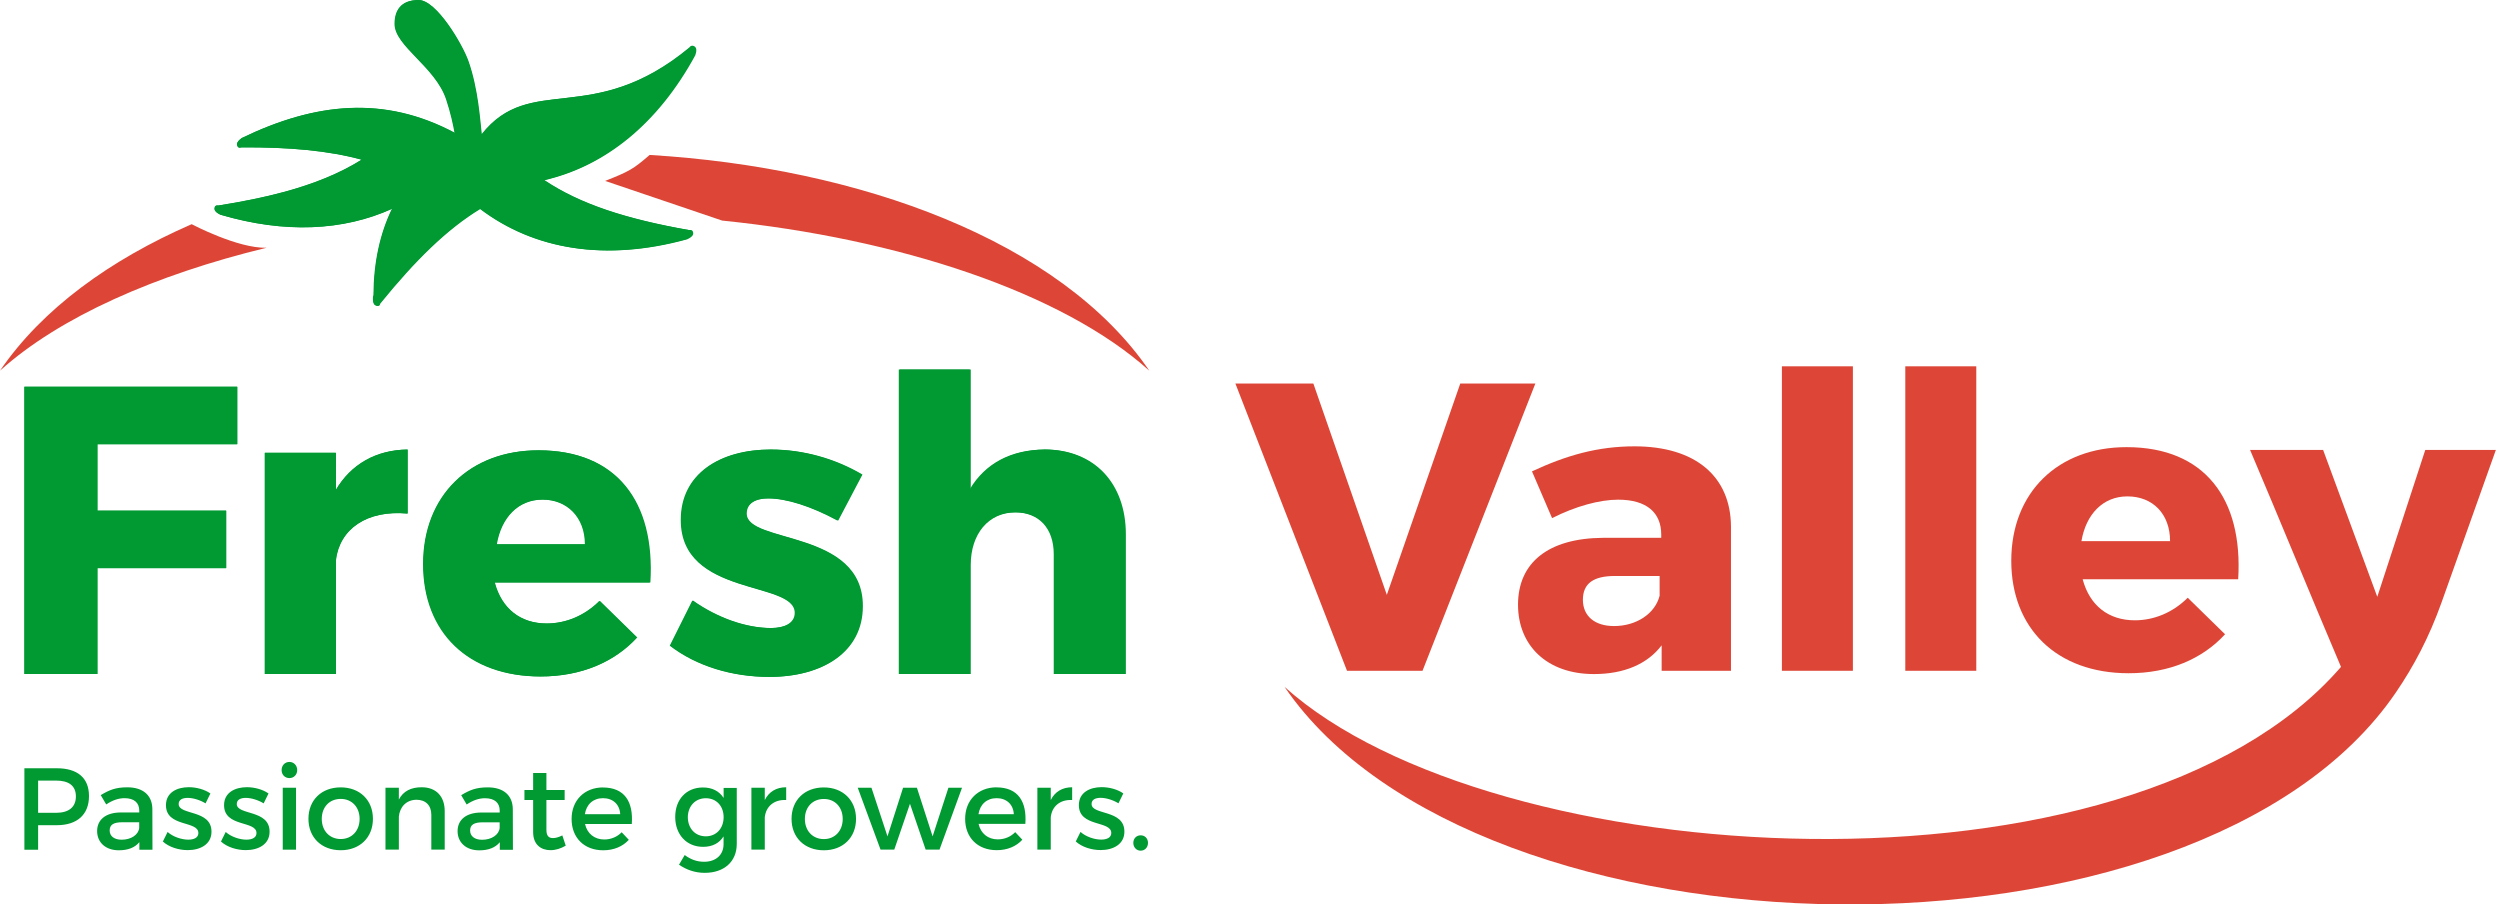
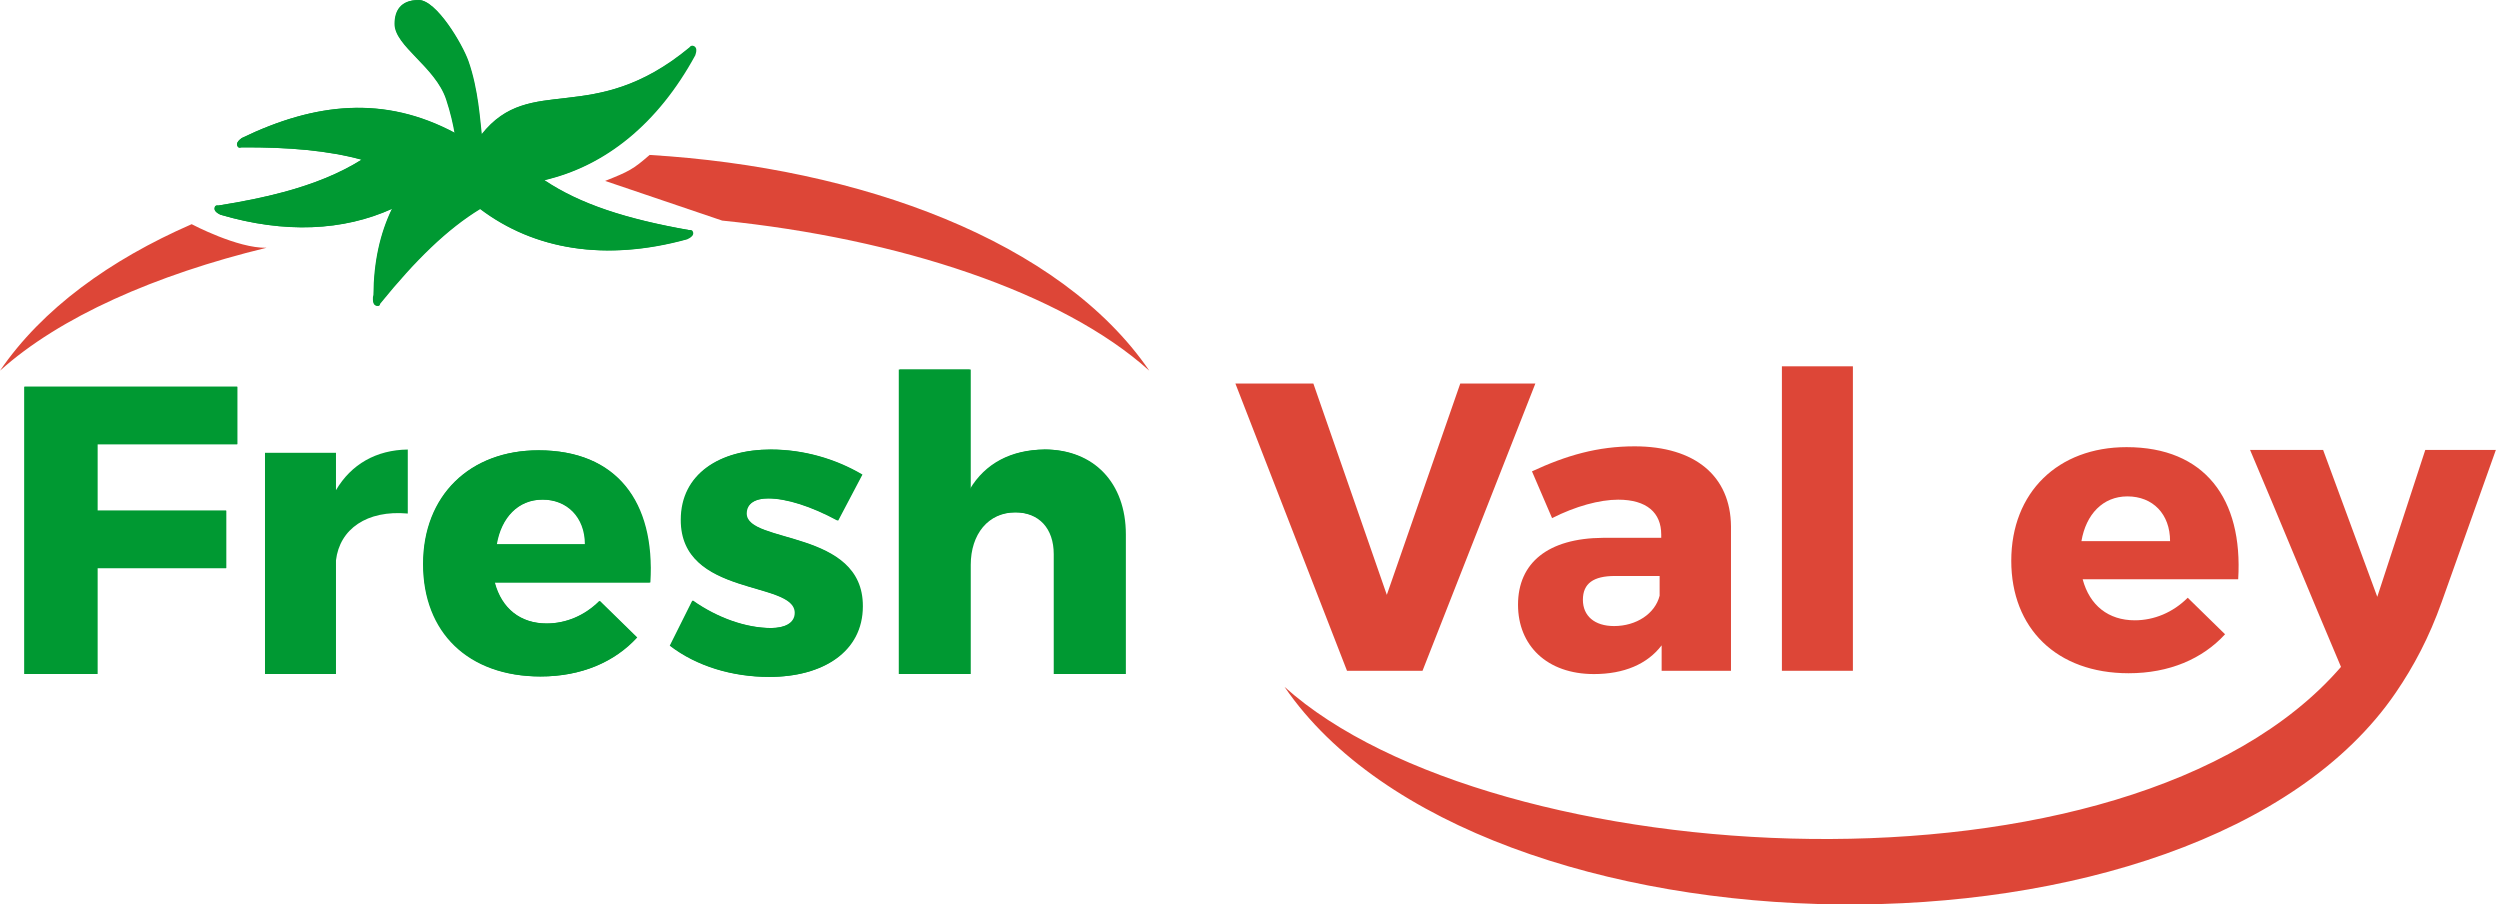
<svg xmlns="http://www.w3.org/2000/svg" width="246" height="89" viewBox="0 0 246 89" fill="none">
  <g id="Laag_x0020_1">
    <path id="Vector" d="M53.016 44.314C46.273 44.314 41.671 48.757 41.671 55.499C41.671 62.121 46.112 66.562 53.218 66.562C57.215 66.562 60.487 65.149 62.707 62.727L59.032 59.133C57.578 60.587 55.721 61.353 53.824 61.353C51.24 61.353 49.383 59.9 48.695 57.317H63.998C64.483 49.361 60.688 44.314 53.016 44.314ZM48.89 53.561C49.335 50.937 50.989 49.16 53.413 49.16C55.916 49.16 57.612 50.896 57.612 53.561H48.89Z" fill="#009933" />
    <path id="Vector_2" d="M71.048 21.704C88.41 23.464 104.526 28.763 113.091 36.474C104.356 23.693 84.607 16.485 63.922 15.247C62.289 16.67 61.882 16.874 59.545 17.802L71.052 21.703L71.048 21.704ZM18.86 22.06C10.805 25.575 4.155 30.393 0 36.474C5.871 31.189 15.291 27.038 26.225 24.381H26.22C23.373 24.441 18.924 22.094 18.86 22.06Z" fill="#DD4637" />
    <path id="Vector_3" d="M160.84 43.919C157.207 43.919 154.137 44.807 150.746 46.381L152.724 50.984C155.026 49.814 157.408 49.168 159.226 49.168C162.052 49.168 163.465 50.46 163.465 52.599V52.922H157.731C152.321 52.962 149.373 55.386 149.373 59.504C149.373 63.501 152.2 66.328 156.844 66.328C159.79 66.328 162.092 65.359 163.505 63.501V66.005H170.329V51.791C170.289 46.866 166.816 43.919 160.84 43.919ZM158.825 61.604C156.888 61.604 155.757 60.594 155.757 59.019C155.757 57.405 156.806 56.677 158.906 56.677H163.307V58.616C162.863 60.392 161.005 61.604 158.825 61.604Z" fill="#DD4637" />
    <path id="Vector_4" d="M209.255 43.999C202.513 43.999 197.909 48.44 197.909 55.184C197.909 61.806 202.352 66.247 209.458 66.247C213.454 66.247 216.725 64.834 218.946 62.412L215.271 58.818C213.818 60.272 211.96 61.038 210.063 61.038C207.479 61.038 205.622 59.585 204.935 57.002H220.238C220.723 49.047 216.927 43.999 209.255 43.999ZM204.814 53.246C205.258 50.621 206.914 48.845 209.336 48.845C211.84 48.845 213.535 50.581 213.535 53.246H204.814Z" fill="#DD4637" />
    <path id="Vector_5" fill-rule="evenodd" clip-rule="evenodd" d="M41.21 0C42.961 0 45.517 4.358 46.1 6.006C47.08 8.786 47.253 11.913 47.413 13.236C52.246 7.095 58.299 12.596 67.902 4.673L67.95 4.623C68.038 4.504 68.139 4.468 68.281 4.534L68.283 4.536L68.296 4.542L68.299 4.544L68.303 4.545L68.305 4.546C68.364 4.578 68.408 4.619 68.442 4.665V4.667L68.444 4.669C68.488 4.731 68.508 4.799 68.514 4.87C68.538 5.083 68.45 5.326 68.416 5.442C64.747 12.181 59.588 16.33 53.587 17.729C57.122 20.096 61.68 21.556 67.829 22.641H67.898C68.044 22.622 68.137 22.668 68.189 22.812L68.191 22.817V22.819H68.192L68.196 22.834L68.197 22.836L68.199 22.841V22.843C68.217 22.908 68.219 22.97 68.208 23.026L68.207 23.03C68.193 23.103 68.159 23.165 68.112 23.217C67.976 23.384 67.738 23.489 67.631 23.545C59.643 25.747 52.622 24.6 47.281 20.554C44.006 22.546 40.892 25.596 37.434 29.859L37.401 29.922C37.386 30.038 37.33 30.1 37.198 30.104C37.168 30.104 37.14 30.101 37.114 30.094L37.104 30.093H37.103L37.102 30.092H37.095L37.091 30.09L37.088 30.089H37.084L37.08 30.088H37.078C37.012 30.072 36.959 30.045 36.916 30.008C36.855 29.959 36.816 29.898 36.793 29.829C36.714 29.628 36.737 29.371 36.74 29.25C36.756 29.181 36.773 29.113 36.791 29.044C36.804 25.819 37.434 22.963 38.613 20.54C33.794 22.728 28.034 22.999 21.699 21.128C21.593 21.071 21.358 20.962 21.225 20.793C21.178 20.74 21.144 20.677 21.132 20.604L21.131 20.598C21.122 20.542 21.124 20.482 21.144 20.417V20.415L21.146 20.411L21.147 20.407L21.151 20.394L21.152 20.393V20.391C21.206 20.243 21.302 20.199 21.448 20.221L21.518 20.223C23.891 19.847 26.029 19.413 27.965 18.888C30.957 18.079 33.468 17.056 35.618 15.709C32.336 14.814 28.484 14.47 23.783 14.496L23.713 14.51C23.573 14.554 23.472 14.526 23.394 14.39V14.388L23.393 14.387L23.39 14.382L23.389 14.38L23.384 14.371L23.382 14.366L23.381 14.364C23.352 14.303 23.34 14.244 23.34 14.188V14.187V14.183C23.34 14.108 23.362 14.041 23.4 13.98C23.505 13.793 23.719 13.647 23.814 13.572C31.054 10.081 37.837 9.369 44.776 13.073C44.639 12.28 44.384 11.085 43.945 9.764C42.879 6.567 38.867 4.525 38.867 2.343C38.867 1.049 39.46 0 41.21 0Z" fill="#009933" />
    <path id="Vector_6" d="M102.831 44.234C99.6 44.274 97.057 45.567 95.522 48.151V36.361H88.538V66.32H95.522V55.58C95.522 52.592 97.218 50.411 99.965 50.411C102.347 50.411 103.8 51.987 103.8 54.53V66.32H110.785V52.592C110.785 47.504 107.636 44.234 102.831 44.234Z" fill="#009933" />
    <path id="Vector_7" d="M75.902 44.234C70.855 44.234 67.06 46.656 67.06 51.139C67.02 58.769 78.285 57.114 78.285 60.303C78.285 61.313 77.275 61.798 75.902 61.798C73.48 61.798 70.653 60.828 68.191 59.093L65.969 63.533C68.594 65.552 72.107 66.603 75.74 66.603C80.99 66.603 84.906 64.14 84.906 59.657C84.946 52.067 73.48 53.521 73.48 50.532C73.48 49.523 74.367 49.038 75.62 49.038C77.437 49.038 79.859 49.806 82.484 51.219L84.866 46.696C82.201 45.122 79.051 44.234 75.902 44.234Z" fill="#009933" />
    <path id="Vector_8" d="M33.06 44.557H26.075V66.32H33.06V55.136C33.423 52.067 36.088 50.169 40.126 50.532V44.234C37.016 44.274 34.554 45.687 33.06 48.232V44.557Z" fill="#009933" />
    <path id="Vector_9" d="M23.357 43.71V38.056H2.402V66.32H9.589V55.903H22.267V50.249H9.589V43.71H23.357Z" fill="#009933" />
-     <path id="Vector_10" d="M194.467 66.005V36.045H187.481V66.005H194.467Z" fill="#DD4637" />
    <path id="Vector_11" d="M182.325 66.005V36.045H175.339V66.005H182.325Z" fill="#DD4637" />
    <path id="Vector_12" d="M139.976 66.005L151.079 37.741H143.69L136.463 58.534L129.235 37.741H121.563L132.545 66.005H139.976Z" fill="#DD4637" />
    <path id="Vector_13" d="M245.593 44.273H238.648L233.924 58.728L228.594 44.273H221.406C224.55 51.667 227.211 58.227 230.354 65.623C209.436 89.8 146.779 85.934 126.398 67.587C145.385 95.369 216.257 96.699 235.74 68.161C237.527 65.546 239.031 62.698 240.256 59.261L245.593 44.273Z" fill="#DD4637" />
    <g id="Group 22632">
      <path id="Vector_14" d="M52.961 44.312C46.226 44.312 41.626 48.751 41.626 55.499C41.626 62.246 46.06 66.563 53.161 66.563C57.157 66.563 60.424 65.15 62.641 62.725L58.968 59.131C57.518 60.583 55.662 61.351 53.767 61.351C51.183 61.351 49.333 59.899 48.644 57.312H63.93C64.414 49.358 60.624 44.312 52.961 44.312ZM48.838 53.558C49.283 50.932 50.933 49.157 53.356 49.157C55.778 49.157 57.551 50.893 57.551 53.558H48.838Z" fill="#009932" />
      <path id="Vector_15" fill-rule="evenodd" clip-rule="evenodd" d="M41.164 0C42.914 0 45.465 4.361 46.048 6.008C47.026 8.789 47.204 11.915 47.36 13.239C52.189 7.098 58.234 12.6 67.825 4.678L67.875 4.628C67.964 4.511 68.064 4.472 68.203 4.539H68.214V4.545C68.275 4.578 68.32 4.617 68.353 4.662C68.398 4.723 68.42 4.789 68.42 4.862C68.442 5.073 68.353 5.318 68.32 5.435C64.658 12.177 59.501 16.321 53.506 17.723C57.034 20.092 61.591 21.55 67.731 22.635H67.803C67.948 22.612 68.042 22.662 68.092 22.807V22.813V22.829V22.835C68.109 22.902 68.114 22.963 68.103 23.018C68.092 23.091 68.053 23.152 68.009 23.208C67.87 23.374 67.636 23.48 67.531 23.536C59.551 25.739 52.539 24.593 47.204 20.543C43.931 22.535 40.825 25.588 37.369 29.849L37.336 29.911C37.319 30.027 37.263 30.089 37.136 30.089C37.108 30.089 37.08 30.089 37.052 30.078H37.041H37.035C36.969 30.061 36.919 30.033 36.874 30C36.813 29.95 36.774 29.888 36.752 29.822C36.674 29.621 36.697 29.366 36.697 29.243C36.713 29.176 36.73 29.104 36.746 29.037C36.758 25.811 37.391 22.957 38.569 20.532C33.757 22.718 28 22.991 21.671 21.122C21.566 21.066 21.332 20.955 21.199 20.788C21.154 20.732 21.121 20.671 21.104 20.599C21.093 20.543 21.099 20.482 21.116 20.415V20.41V20.393C21.171 20.243 21.265 20.198 21.41 20.22H21.482C23.849 19.848 25.989 19.414 27.922 18.891C30.912 18.079 33.418 17.061 35.569 15.715C32.29 14.819 28.439 14.474 23.744 14.502L23.677 14.513C23.538 14.558 23.433 14.53 23.36 14.391V14.385V14.374H23.355C23.327 14.313 23.31 14.257 23.316 14.196V14.19C23.316 14.118 23.338 14.046 23.377 13.99C23.483 13.801 23.694 13.656 23.788 13.584C31.023 10.091 37.797 9.379 44.726 13.084C44.587 12.288 44.331 11.092 43.892 9.774C42.826 6.575 38.819 4.534 38.819 2.353C38.819 1.057 39.414 0.011 41.158 0.011L41.164 0Z" fill="#009932" />
      <path id="Vector_16" d="M102.721 44.235C99.493 44.273 96.953 45.57 95.42 48.151V36.363H88.44V66.324H95.42V55.583C95.42 52.595 97.114 50.415 99.854 50.415C102.232 50.415 103.688 51.989 103.688 54.531V66.319H110.667V52.59C110.667 47.5 107.522 44.229 102.721 44.229V44.235Z" fill="#009932" />
      <path id="Vector_17" d="M75.822 44.235C70.782 44.235 66.987 46.66 66.987 51.138C66.948 58.77 78.2 57.112 78.2 60.305C78.2 61.312 77.194 61.802 75.822 61.802C73.399 61.802 70.576 60.834 68.12 59.098L65.903 63.537C68.526 65.556 72.032 66.608 75.666 66.608C80.912 66.608 84.824 64.144 84.824 59.666C84.863 52.072 73.41 53.53 73.41 50.543C73.41 49.536 74.299 49.046 75.55 49.046C77.367 49.046 79.784 49.814 82.407 51.227L84.785 46.705C82.123 45.13 78.978 44.24 75.833 44.24L75.822 44.235Z" fill="#009932" />
-       <path id="Vector_18" d="M33.023 44.557H26.044V66.319H33.023V55.132C33.384 52.061 36.046 50.164 40.08 50.532V44.235C36.974 44.274 34.512 45.687 33.023 48.234V44.557Z" fill="#009932" />
      <path id="Vector_19" d="M23.332 43.712V38.054H2.4V66.318H9.58V55.905H22.243V50.248H9.58V43.712H23.332Z" fill="#009932" />
-       <path id="Vector_20" d="M98.048 77.472C96.242 77.483 94.97 78.729 94.97 80.576C94.97 82.422 96.203 83.657 98.081 83.657C99.132 83.657 100.004 83.279 100.599 82.628L99.898 81.883C99.454 82.339 98.848 82.595 98.181 82.595C97.22 82.595 96.498 82.011 96.292 81.071H100.893C101.054 78.874 100.182 77.477 98.043 77.477L98.048 77.472ZM18.576 77.46C17.409 77.46 16.331 77.989 16.331 79.224C16.32 81.421 19.52 80.726 19.52 81.972C19.52 82.428 19.087 82.623 18.526 82.623C17.865 82.623 17.014 82.339 16.492 81.866L16.025 82.806C16.631 83.357 17.581 83.652 18.476 83.652C19.698 83.652 20.81 83.09 20.81 81.844C20.821 79.635 17.581 80.242 17.581 79.118C17.581 78.684 17.959 78.512 18.476 78.512C18.993 78.512 19.687 78.718 20.226 79.052L20.704 78.078C20.154 77.689 19.343 77.46 18.576 77.46ZM24.294 77.46C23.127 77.46 22.049 77.989 22.049 79.224C22.038 81.421 25.238 80.726 25.238 81.972C25.238 82.428 24.805 82.623 24.244 82.623C23.582 82.623 22.732 82.339 22.21 81.866L21.743 82.806C22.349 83.357 23.299 83.652 24.194 83.652C25.416 83.652 26.527 83.09 26.527 81.844C26.539 79.635 23.299 80.242 23.299 79.118C23.299 78.684 23.677 78.512 24.194 78.512C24.71 78.512 25.405 78.718 25.944 79.052L26.422 78.078C25.872 77.689 25.061 77.46 24.294 77.46ZM28.478 74.974C28.044 74.974 27.711 75.308 27.711 75.775C27.711 76.242 28.044 76.565 28.478 76.565C28.911 76.565 29.245 76.231 29.245 75.775C29.245 75.319 28.911 74.974 28.478 74.974ZM29.128 83.607V77.516H27.822V83.607H29.128ZM41.492 77.466C40.464 77.466 39.686 77.833 39.247 78.679V77.511H37.93V83.602H39.247V80.359C39.336 79.407 39.969 78.712 40.975 78.695C41.892 78.695 42.442 79.257 42.442 80.175V83.602H43.759V79.814C43.759 78.362 42.914 77.466 41.492 77.466ZM55.334 82.206C54.978 82.378 54.694 82.467 54.417 82.467C54.005 82.467 53.767 82.272 53.767 81.644V78.723H55.561V77.739H53.767V76.064H52.461V77.739H51.605V78.723H52.461V81.883C52.461 83.129 53.25 83.657 54.167 83.657C54.683 83.657 55.184 83.496 55.667 83.212L55.334 82.206ZM75.254 77.511H73.937V83.602H75.254V80.42C75.36 79.38 76.138 78.656 77.36 78.723V77.466C76.399 77.466 75.666 77.9 75.254 78.723V77.511ZM92.447 83.602L94.664 77.511H93.325L91.769 82.3L90.224 77.511H88.863L87.329 82.3L85.751 77.511H84.401L86.646 83.602H87.996L89.541 79.09L91.085 83.602H92.447ZM103.394 77.511H102.077V83.602H103.394V80.42C103.499 79.38 104.277 78.656 105.5 78.723V77.466C104.538 77.466 103.805 77.9 103.394 78.723V77.511ZM108.406 77.455C107.239 77.455 106.161 77.983 106.161 79.218C106.15 81.416 109.35 80.72 109.35 81.966C109.35 82.422 108.917 82.617 108.356 82.617C107.694 82.617 106.844 82.333 106.322 81.861L105.855 82.801C106.461 83.351 107.411 83.646 108.306 83.646C109.528 83.646 110.64 83.084 110.64 81.838C110.651 79.63 107.411 80.236 107.411 79.113C107.411 78.679 107.789 78.506 108.306 78.506C108.822 78.506 109.517 78.712 110.056 79.046L110.534 78.072C109.984 77.683 109.173 77.455 108.406 77.455ZM112.24 82.194C111.829 82.194 111.518 82.506 111.518 82.94C111.518 83.374 111.829 83.707 112.24 83.707C112.651 83.707 112.962 83.385 112.962 82.94C112.962 82.495 112.651 82.194 112.24 82.194ZM2.4 75.597V83.613H3.751V81.199H5.59C7.601 81.199 8.757 80.147 8.757 78.334C8.757 76.52 7.601 75.597 5.59 75.597H2.4ZM3.751 76.81H5.534C6.768 76.81 7.468 77.316 7.468 78.367C7.468 79.419 6.768 79.98 5.534 79.98H3.751V76.81ZM13.708 83.613H15.003L14.992 79.613C14.981 78.273 14.097 77.472 12.53 77.472C11.374 77.472 10.758 77.733 9.913 78.239L10.452 79.157C11.058 78.746 11.663 78.54 12.247 78.54C13.208 78.54 13.703 78.996 13.703 79.763V79.947H11.858C10.391 79.958 9.557 80.67 9.557 81.777C9.557 82.884 10.38 83.668 11.697 83.668C12.58 83.668 13.275 83.407 13.714 82.868V83.613H13.708ZM11.969 82.628C11.235 82.628 10.791 82.272 10.791 81.722C10.791 81.138 11.191 80.909 12.047 80.909H13.697V81.471C13.63 82.133 12.908 82.628 11.969 82.628ZM33.529 77.477C31.64 77.477 30.351 78.723 30.351 80.57C30.351 82.417 31.645 83.663 33.529 83.663C35.413 83.663 36.696 82.406 36.696 80.57C36.696 78.734 35.402 77.477 33.529 77.477ZM33.529 78.612C34.618 78.612 35.385 79.413 35.385 80.581C35.385 81.749 34.618 82.561 33.529 82.561C32.44 82.561 31.662 81.76 31.662 80.581C31.662 79.402 32.429 78.612 33.529 78.612ZM49.177 83.618H50.471L50.46 79.619C50.449 78.278 49.566 77.477 47.999 77.477C46.843 77.477 46.226 77.739 45.382 78.245L45.92 79.163C46.526 78.751 47.132 78.545 47.715 78.545C48.677 78.545 49.171 79.001 49.171 79.769V79.953H47.326C45.859 79.964 45.026 80.676 45.026 81.783C45.026 82.89 45.848 83.674 47.165 83.674C48.049 83.674 48.743 83.413 49.182 82.873V83.618H49.177ZM47.438 82.634C46.704 82.634 46.259 82.278 46.259 81.727C46.259 81.143 46.66 80.915 47.515 80.915H49.166V81.477C49.099 82.139 48.377 82.634 47.438 82.634ZM59.323 77.483C57.517 77.494 56.245 78.74 56.245 80.587C56.245 82.434 57.478 83.668 59.357 83.668C60.407 83.668 61.279 83.29 61.874 82.639L61.174 81.894C60.729 82.35 60.123 82.606 59.457 82.606C58.495 82.606 57.773 82.022 57.567 81.082H62.168C62.33 78.885 61.457 77.488 59.318 77.488L59.323 77.483ZM57.551 80.12C57.701 79.146 58.373 78.54 59.334 78.54C60.296 78.54 60.979 79.135 61.029 80.12H57.551ZM72.509 77.533H71.204V78.517C70.781 77.856 70.081 77.477 69.142 77.488C67.531 77.499 66.441 78.668 66.441 80.386C66.441 82.105 67.542 83.329 69.186 83.329C70.103 83.329 70.787 82.962 71.198 82.3V83.068C71.198 84.119 70.442 84.798 69.287 84.798C68.542 84.798 67.947 84.558 67.375 84.136L66.814 85.087C67.558 85.593 68.392 85.888 69.342 85.888C71.254 85.888 72.498 84.787 72.498 83.034V77.538L72.509 77.533ZM69.453 82.294C68.403 82.294 67.692 81.516 67.681 80.414C67.692 79.324 68.414 78.545 69.453 78.545C70.492 78.545 71.204 79.313 71.204 80.414C71.204 81.516 70.481 82.294 69.453 82.294ZM81.067 77.483C79.177 77.483 77.888 78.729 77.888 80.576C77.888 82.422 79.183 83.668 81.067 83.668C82.95 83.668 84.234 82.411 84.234 80.576C84.234 78.74 82.939 77.483 81.067 77.483ZM81.067 78.618C82.156 78.618 82.923 79.419 82.923 80.587C82.923 81.755 82.156 82.567 81.067 82.567C79.978 82.567 79.2 81.766 79.2 80.587C79.2 79.407 79.966 78.618 81.067 78.618ZM96.281 80.12C96.431 79.146 97.103 78.54 98.065 78.54C99.026 78.54 99.71 79.135 99.76 80.12H96.281Z" fill="#009932" />
    </g>
  </g>
</svg>